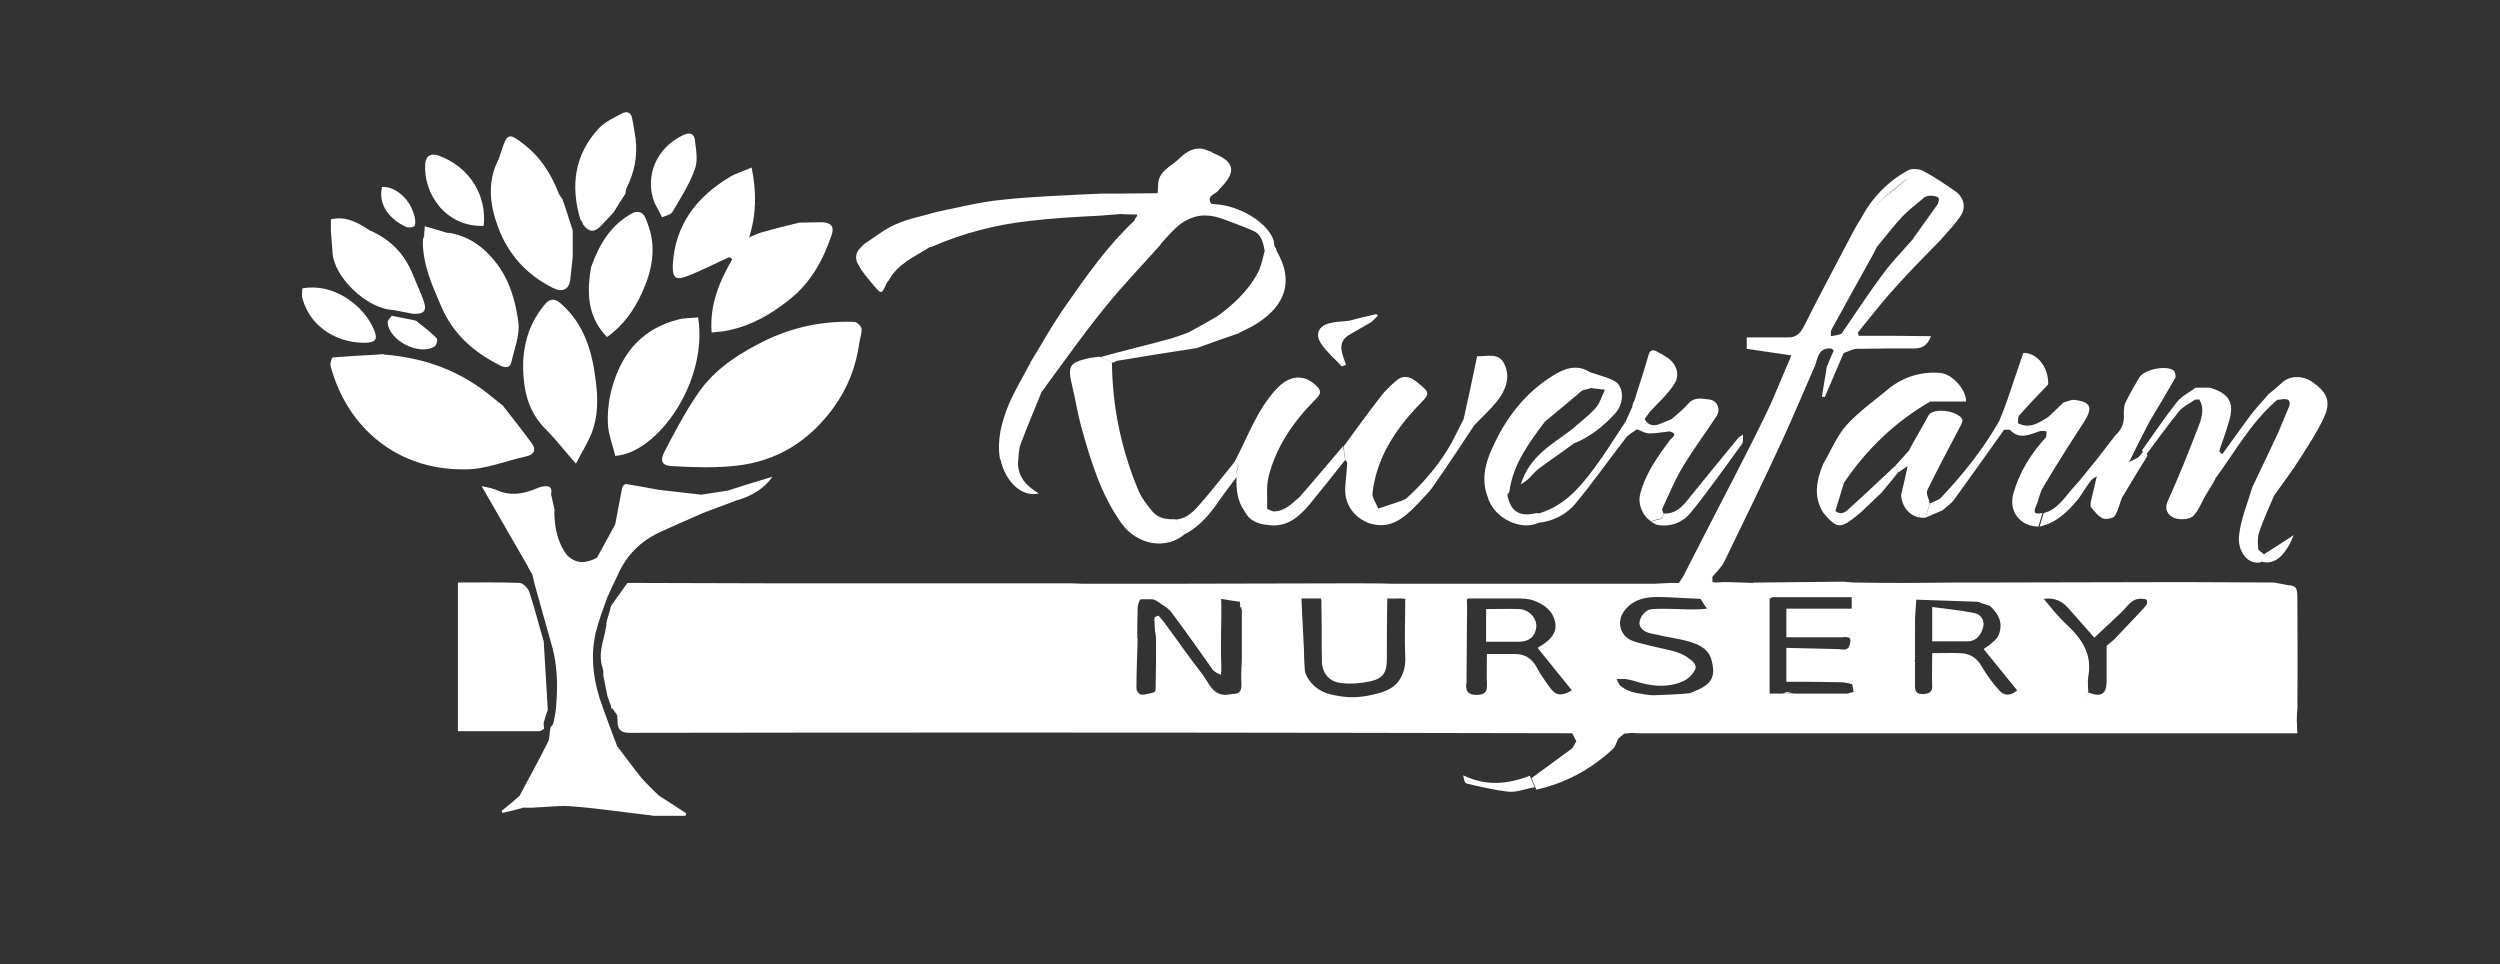
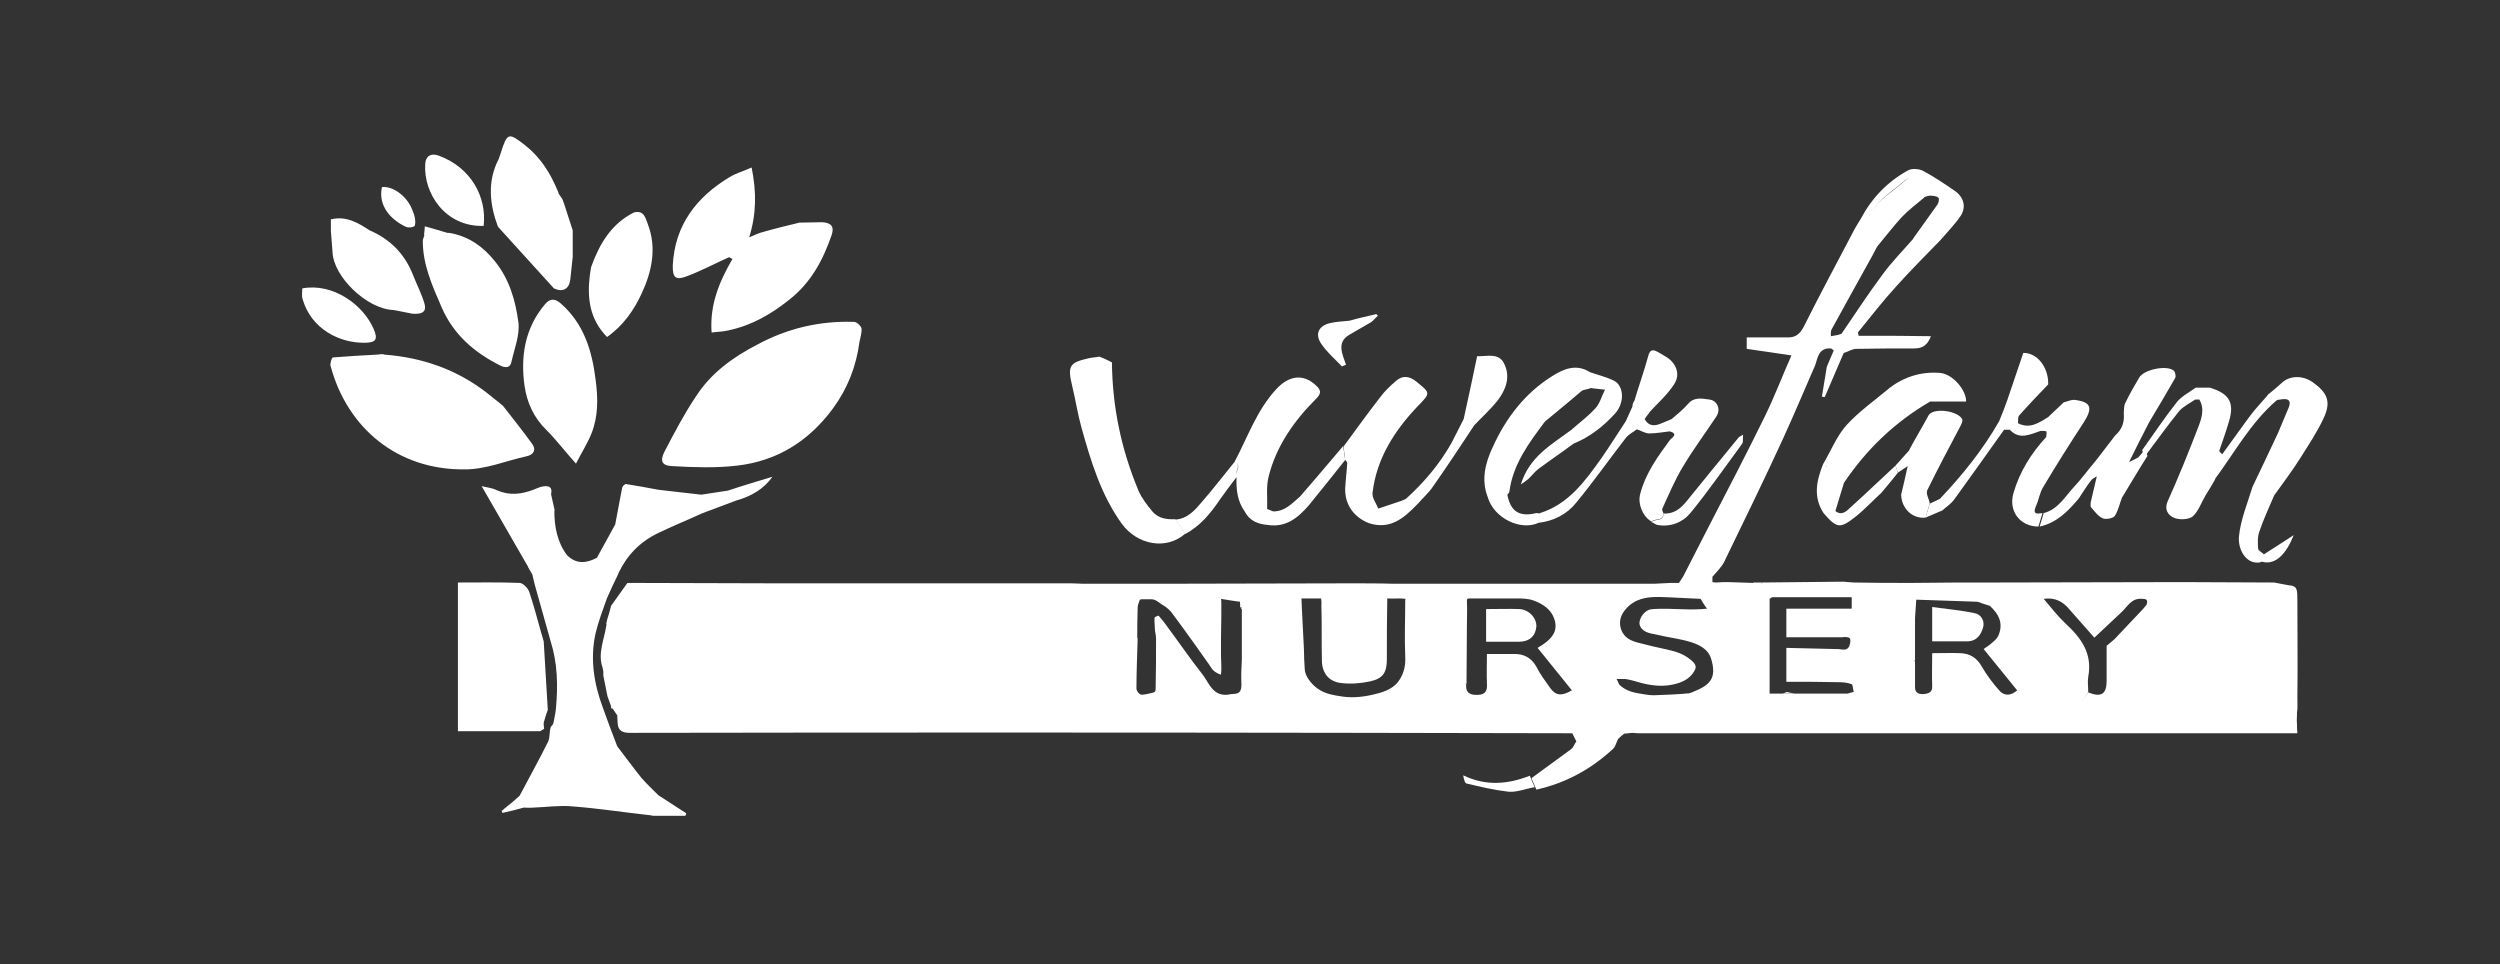
<svg xmlns="http://www.w3.org/2000/svg" id="Layer_1" x="0px" y="0px" viewBox="0 0 612 236" style="enable-background:new 0 0 612 236;" xml:space="preserve">
  <rect x="0" y="0" width="612" height="236" fill="#333333" stroke="none" />
  <style type="text/css">	.st0{fill:#FFFFFF;}</style>
  <polygon class="st0" points="275.7,153.9 274,168.1 276.1,168.1 277.8,154.4 " />
  <polygon class="st0" points="266.5,166.1 265.1,169.7 267.2,170.4 268.3,167.2 " />
  <path class="st0" d="M167.8,184.9" />
  <g>
    <path class="st0" d="M128.9,111.7c1.8-0.4,2.4-1.6,1.4-3c-2.3-3.2-4.8-6.3-7.2-9.4c-1.3-1.1-2.7-2.1-4-3.2  c-7.4-5.7-15.8-8.6-25.1-9.3l-0.2-0.1l-0.3,0c-0.1,0-0.1,0-0.2,0c0,0,0,0,0,0l-0.8,0.1c-3.7,0.2-7.4,0.4-11,0.7  c-0.3,0-0.7,1.4-0.6,2c4.1,15.4,16.5,25.5,32.6,25.4C118.8,115,123.8,112.8,128.9,111.7z" />
    <path class="st0" d="M137.4,74.4c-1.4-1.3-2.7-1.5-4,0.1c-4.9,5.8-6,12.7-5,19.9c0.6,4.2,2.3,7.9,5.4,10.9c2.4,2.4,4.5,5.2,7.2,8.2  c1.3-2.6,2.8-4.9,3.8-7.4c1.7-4.3,1.6-8.7,1-13.2C144.9,85.7,142.9,79.3,137.4,74.4z" />
-     <path class="st0" d="M170.9,77.7c-1.7,0.2-3.3,0.1-4.8,0.5c-8.4,2.1-13.4,7.6-15.9,15.5c-1,3.1-1.5,6.4-1.4,9.6  c0,2.8,1.2,5.5,1.8,8.3C161,110.9,173.4,93.4,170.9,77.7z" />
    <path class="st0" d="M108.1,75.2c2.9,6.7,8,11.1,14.4,14.3c1.2,0.6,2.4,0.6,2.7-0.9c0.7-3.2,2.1-6.6,1.7-9.7  c-0.7-5.3-2.2-10.6-5.8-15h0c-2.8-3.5-6.2-5.9-10.6-6.8c0,0,0,0,0,0c-0.3-0.1-0.7-0.1-1-0.1c-1.8-0.5-3.6-1.1-5.5-1.6  c-0.1,1-0.1,1.6-0.2,2.1c0,0,0,0,0.1,0c-0.1,0.5-0.4,1-0.4,1.5C103.5,64.8,105.8,69.9,108.1,75.2z" />
-     <path class="st0" d="M135.6,70.6c2.1,1,3.7,0.2,4-2.1c0.2-1.8,0.4-3.7,0.6-5.6c0-2.2,0-4.3,0-6.5c-0.7-2.2-1.4-4.3-2.1-6.5  c-0.1-0.3-0.3-0.7-0.4-1.1c-0.2-0.3-0.4-0.6-0.6-0.9c-0.1-0.2-0.3-0.4-0.4-0.6c0-0.1,0-0.3-0.1-0.4c0,0,0,0,0,0  c-1.8-4.4-4.2-8.3-8-11.3c-4.1-3.2-4.4-3.2-6,1.8l0,0c0,0,0,0,0,0c0,0,0,0,0,0c0,0,0,0,0,0c-0.2,0.5-0.3,1-0.5,1.5  c-2.9,5.5-2.2,11.3-0.2,16.6C124.3,62.2,129,67.4,135.6,70.6z" />
+     <path class="st0" d="M135.6,70.6c2.1,1,3.7,0.2,4-2.1c0.2-1.8,0.4-3.7,0.6-5.6c0-2.2,0-4.3,0-6.5c-0.7-2.2-1.4-4.3-2.1-6.5  c-0.1-0.3-0.3-0.7-0.4-1.1c-0.2-0.3-0.4-0.6-0.6-0.9c-0.1-0.2-0.3-0.4-0.4-0.6c0-0.1,0-0.3-0.1-0.4c0,0,0,0,0,0  c-1.8-4.4-4.2-8.3-8-11.3c-4.1-3.2-4.4-3.2-6,1.8l0,0c0,0,0,0,0,0c0,0,0,0,0,0c0,0,0,0,0,0c-0.2,0.5-0.3,1-0.5,1.5  c-2.9,5.5-2.2,11.3-0.2,16.6z" />
    <path class="st0" d="M266.5,87.7c-4.8,1.1-5.2,1.9-4,6.9c0.8,3.3,1.3,6.7,2.2,9.9c2.3,8.3,4.8,16.6,9.9,23.7  c3.9,5.3,11,6.5,15.6,2.4c-0.8-1.2-1.7-2.3-2.5-3.5c-2.1,0.1-4.2-0.2-5.6-1.9c-1.3-1.6-2.6-3.2-3.4-5.1c-4.2-10-6.4-20.5-6.5-31.4  c-1-0.5-2-1-3.1-1.4C268.2,87.5,267.3,87.5,266.5,87.7z" />
    <path class="st0" d="M168.2,67.6c3.5-1.3,6.8-3.1,10.2-4.6c0.2-0.1,0.6,0.3,0.9,0.4c-3.2,5.5-5.6,11.2-5.1,18  c1.5-0.2,2.8-0.2,4-0.5c5.8-1.2,10.6-4,15.1-7.6c5.3-4.2,8.2-9.7,10.3-15.8c0.7-2.1-0.2-3-2.4-3.1c-1.8,0-3.7,0.1-5.5,0.1  c-2.9,0.7-5.8,1.4-8.6,2.2c-1.3,0.3-2.5,0.9-3.7,1.4c1.8-5.8,1.8-11.1,0.6-17.1c-2,0.9-3.8,1.4-5.3,2.3c-8.2,4.9-13.5,11.8-14,21.6  C164.6,68,165.4,68.7,168.2,67.6z M179,60.7c0.2,0.1,0.4,0.1,0.6,0.2c0,0,0,0,0,0C179.4,60.8,179.2,60.8,179,60.7  c-0.1,0.3-0.1,0.6-0.2,0.8C178.9,61.2,179,61,179,60.7z" />
    <path class="st0" d="M144.7,65.4c-0.1,0.6-0.2,1.3-0.3,1.9c-0.7,5.6-0.1,10.8,4.2,15.2c4-2.8,6.6-6.6,8.5-10.7  c2.5-5.4,3.7-11.1,1.5-16.9c-0.6-1.5-0.9-3.5-3.4-2.9C149.6,54.8,146.7,59.8,144.7,65.4z" />
    <path class="st0" d="M329.3,112.6c0.2,0.2,0.5,0.5,0.5,0.7c-0.1,2.1-0.4,4.2-0.5,6.3c-0.1,4,2.2,7.1,5.9,8.5c0,0,0,0,0,0  c5.1,1.6,8.4-1.2,11.6-4.5l0.1-0.1c0,0,0,0,0,0c0.1-0.1,0.1-0.1,0.2-0.2l0.1-0.1l0,0c1.2-1.4,2.6-2.6,3.6-4.1c3.5-5,6.8-10,10.1-15  c1.9-2,3.9-3.8,5.6-5.9c2.1-2.7,3.3-5.8,1.8-9c-1.3-3-4.3-1.9-6.7-2c-1.1,5.4-2.2,10.4-3.3,15.4c-1,1.9-1.9,3.8-2.9,5.7  c-2.9,5.2-6.7,9.7-11.1,13.7l0,0c0,0,0,0,0,0c0,0-0.1,0-0.1,0.1l-0.2,0.1l0,0c-0.3,0.1-0.6,0.3-0.9,0.4c-1.9,0.6-3.8,1.3-5.7,1.9  c0,0,0,0,0,0c0,0,0,0,0,0c-0.5-1.3-1.6-2.7-1.4-3.9c1-8.4,5.4-15.2,11-21.1c3.2-3.3,3.3-3.2-0.3-6.1c-1.6-1.3-3.3-1.6-4.9-0.2  c-1.4,1.2-2.8,2.5-3.9,4c-3.1,4-6,8-9,12.1C329,110.3,329.2,111.5,329.3,112.6z" />
    <path class="st0" d="M312.4,95.3c-4.8,5.2-7,11.8-10.2,17.8c1.8,0.8,0.4,2.1,0.4,3.1c-0.1-1.1,1.3-2.3-0.4-3.1  c-2.7,3.3-5.2,6.6-8,9.8c-1.7,2-3.5,4.1-6.5,4.3c0.8,1.2,1.7,2.3,2.5,3.5c3.7-2,6.2-5.1,8.5-8.5c1.3-1.8,2.6-3.6,4-5.4c0,0,0,0,0,0  c-0.1,3,0.2,5.9,2,8.4c0,0,0,0,0,0c1.2,2.3,3.2,3.1,5.6,3.3c0,0,0,0,0,0c4.5,0.7,7.4-1.7,10.1-4.8l0,0c3-3.7,6-7.4,8.9-11.1  c-0.2-1.2-0.3-2.3-0.5-3.4c-3.5,4.1-7,8.3-10.6,12.4l0,0c-1.9,1.6-3.6,3.6-6.5,3.6l0,0c-0.5-0.2-1-0.4-1.5-0.6c0,0,0,0,0,0  c0.1-2.7-0.3-5.5,0.4-8.1c1.9-7.4,6.2-13.5,11.6-18.9c1.2-1.2,1.3-2,0-3.2C319.1,91.4,315.5,91.9,312.4,95.3z" />
    <path class="st0" d="M81.4,61.7c0.2,6,8.4,14,15,14.2c1.5,0.3,3.1,0.6,4.6,0.9c1.8,0.1,3.6-0.1,2.9-2.5c-0.7-2.4-1.9-4.7-2.8-7  c0,0,0,0,0,0c-2-5.1-5.5-8.7-10.6-10.9c0,0.2,0,0.4,0,0.5c0-0.2,0-0.4,0-0.5c-2.9-1.9-5.8-3.6-9.5-2.7c0,1,0,1.9,0,2.8c0,0,0,0,0,0  C81.1,58.2,81.3,60,81.4,61.7z" />
-     <path class="st0" d="M142.6,54.4c0,0.2,0.1,0.3,0.1,0.5c1.4,2,2.8,2.1,4.5,0.3c1-1.1,2-2.1,3-3.2c0-0.2,0-0.3-0.1-0.4  c0,0.1,0,0.3,0.1,0.4c1-1.6,1.9-3.1,2.9-4.6c0.1-0.5,0.1-1,0.3-1.4c1.9-3.8,2.7-7.8,2.2-12c0,0,0,0,0,0c-0.3-1.7-0.5-3.5-0.9-5.2  c-0.3-1.4-1.4-1.6-2.5-1c-1.9,1-4,2-5.5,3.5c-6.1,6.5-7.1,14.2-4.6,22.5C142.3,54.1,142.4,54.2,142.6,54.4z" />
    <path class="st0" d="M364.2,121.7C364.2,121.7,364.2,121.7,364.2,121.7c1.5,5.2,8.1,8.3,12.4,6.3c0.2-0.8,0.3-1.6,0.5-2.3  c-0.3,0-0.7-0.1-1-0.1c-4.1,1-6.3-0.3-7.1-4.5c0.2-0.3,0.5-0.5,0.5-0.8c0.9-6.7,4.8-11.9,8.7-17.1v0c3-2.5,6.1-5,9.1-7.6  c0,0,0,0,0,0c0.1,0,0.2,0,0.3-0.1c0,0,0,0,0,0c0.5-0.1,1.1-0.3,1.6-0.4c0.2-0.2,0.3-0.5,0.5-0.7c0,0,0,0,0,0  c-0.2,0.2-0.3,0.4-0.5,0.6c0.3,0,0.6,0,1,0.1c0,0,0,0,0,0c0.6,0.1,1.3,0.1,2.7,0.3c-0.9,1.8-1.3,3.5-2.4,4.6  c-1.7,1.9-3.9,3.5-5.8,5.2c-4.8,3.6-10.3,6.5-12.4,13.4c1-0.7,1.6-1.1,2.1-1.6c0.7-0.7,1.4-1.6,2.2-2.2c2.8-2.1,5.8-4.1,8.6-6.2  c4-1.6,7.4-4.3,10.2-7.4c2.4-2.7,2.1-6.8-0.3-8c-1.8-0.9-3.9-1.4-5.9-2.1c0,0,0,0,0,0c-3.3-2.1-6.4-0.8-9.1,0.9  c-6.8,4.2-11.5,10.4-14.7,17.5C363.5,113.5,362.6,117.6,364.2,121.7z" />
    <path class="st0" d="M553.7,137.5L553.7,137.5c3.5,1,6.1-2.2,7.8-6.5c-2.5,1.6-4.9,3.2-7.3,4.7l0,0c0,0,0,0,0,0  c-0.5-0.5-1.3-0.9-1.4-1.3c-0.1-1.4-0.2-3,0.3-4.3c1-3,2.4-5.9,3.6-8.8c0,0,0,0,0,0c2.2-3.1,4.5-6.1,6.5-9.3c2-3.2,4.1-6.3,5.7-9.8  c1.8-3.9,0.8-6.1-2.7-8.6c-2.5-1.8-5.8-1.7-7.7,0.2c-0.9,0.8-1.8,1.6-2.8,2.4c0,0-0.1,0.1-0.1,0.1c0,0-0.1,0-0.1,0.1c0,0,0,0-0.1,0  c0,0-0.1,0.1-0.1,0.1c0,0-0.1,0.1-0.1,0.1c-0.1,0.1-0.1,0.2-0.2,0.3c-1.4,1.6-2.9,3.2-4.1,4.8c-2.4,3.2-4.6,6.4-6.9,9.5  c-0.3-0.3-0.8-0.7-0.7-0.9c0.8-2.4,1.7-4.8,2.4-7.3c1.3-4.4,0-6.6-4.4-8l-0.3-0.1c0,0-0.4,0-0.4,0c-1,0-2,0-3.1,0  c-1.5,1.1-3.3,2-4.5,3.4c-3.1,3.9-5.8,8-8.6,11.9c0.2,0.5,0.4,1.1,0.6,1.6c2.8-3.7,5.5-7.5,8.4-11.1c1-1.2,2.7-2,4-2.9  c0.3,0,0.6,0,0.8,0l0.2,0c1.4,2.4,0.5,4.8-0.4,7.1c-2.3,6-4.7,11.9-7.3,17.7c-1,2.2,0.1,3.6,1.6,4.2c1.3,0.5,3.5,0.4,4.5-0.4  c1.4-1.3,2.1-3.4,3.1-5.1c0,0,0,0,0,0c0.8-1.3,1.6-2.6,2.4-4c0,0,0,0-0.1,0c4.8-6.5,8.7-13.7,15-19.2l0.3-0.2  c0.5-0.1,0.9-0.1,1.4-0.2v0c0,0,0,0,0.1,0c1.5-0.1,1.8,0.7,1.3,2c-0.9,2.1-1.7,4.1-2.6,6.2c-2.1,4.5-4.2,8.9-6.3,13.3c0,0,0,0,0,0  c-1.2,4-2.9,8-3.3,12.1c-0.3,3.2,1.7,6.8,5,6.4" />
    <path class="st0" d="M471.4,126.7c0.3-1.2,0.7-2.3,1-3.5c-0.2-1.1-1-2.4-0.6-3.2c2.5-5.1,5.2-10.2,7.9-15.3  c0.4-0.7,0.9-1.7,0.6-2.2c-1.4-2.1-7.2-2.7-8.2-0.8c-1.5,2.8-3.2,5.6-4.7,8.4c0.5,0.2,1,0.5,1.2,0.5c0,0,0,0,0,0  c-0.2-0.1-0.7-0.3-1.1-0.5c-1.2,1.3-2.3,2.6-3.5,3.9c0.2,0.6,0.4,1.1,0.6,1.7c0.8-0.5,1.6-1.1,2.4-1.6c-0.5,2.3-1,4.6-1.6,7  C465.5,124.6,468.3,127.1,471.4,126.7z" />
    <path class="st0" d="M118.4,55.3c0.8-7.1-3.1-14.3-11-17.2c-1.9-0.7-3.2,0.1-3.3,2C103.6,47.3,109,55.6,118.4,55.3z" />
-     <path class="st0" d="M162.1,53.2c0.8-0.4,2.1-0.6,2.5-1.3c2-3.4,4.2-6.8,5.5-10.5c0.8-2.1,0.3-4.8,0-7.1c-0.1-1.3-1-2.1-2.7-1.3  c-6.6,3-9.7,10-7.2,16.6C160.7,50.6,161.3,51.7,162.1,53.2z" />
    <path class="st0" d="M91.5,80.6C88.9,74.5,81.4,69.2,74,70.6c0,0.9-0.2,1.8,0.1,2.7c2.1,7.2,9,10.8,15.5,10.6  C92.1,83.8,92.5,83,91.5,80.6z" />
    <path class="st0" d="M361.6,87.3C361.6,87.3,361.6,87.3,361.6,87.3c0.1,0,0.1,0,0.2,0c0,0,0-0.1,0-0.1  C361.6,87.3,361.6,87.3,361.6,87.3z" />
    <path class="st0" d="M361.6,87.3C361.5,87.4,361.4,87.4,361.6,87.3L361.6,87.3z" />
    <path class="st0" d="M385.9,123c4.2-5.1,8-10.5,12.1-15.8c0.7-0.9,1.8-1.4,2.7-2.1c1,0.3,2,1,3,1c1.7,0,3.3-0.3,5-0.5v0  c2.4,0.6,0.4,1.7,0.1,2.1c-3,4.1-6,8.2-7.3,13.3c-0.6,2.4,0.6,5.4,2.8,6.7c0.8-0.9,3,0,2.9-2.1c-0.1-0.3-0.4-0.7-0.3-1  c1.6-3.5,3.1-7.1,5.1-10.4c2.5-4.2,5.5-8.2,8.2-12.3c1.1-1.7,0.2-3.9-1.8-4.1c-1.7-0.2-3.6-0.7-5.1,1c-1.2,1.4-2.7,2.6-4.1,3.8  c0,0,0,0,0,0c-0.8,0.3-1.6,0.7-2.4,1c-1.6,0.7-3.1,0.9-4.2-1c0.3-0.5,0.7-1,1.1-1.5c0,0,0,0,0,0l0.1-0.2c2-2.2,4.4-4.3,6-6.8  c1.7-2.5,0.5-5.4-2.2-6.9c-0.6-0.4-1.2-0.7-1.9-1.1c-1.1-0.6-1.8-0.5-2.2,1c-1,3.7-2.3,7.3-3.4,11c-0.1,0.2-0.2,0.3-0.3,0.5  c-0.1,0.3-0.2,0.7-0.2,1c0,0,0,0,0,0l0,0l-0.2,0.4l0,0c-0.5,1-0.9,2.1-1.4,3.1c0,0,0,0,0,0c-2,3-3.9,6.1-6,9.1  c-4,5.6-8,11.2-15,13.4c-0.2,0.8-0.3,1.6-0.5,2.4C380.3,127.6,383.6,125.9,385.9,123z" />
    <path class="st0" d="M556.7,142.6C556.7,142.6,556.7,142.6,556.7,142.6L556.7,142.6c-7.5,0-15-0.1-22.5-0.1  c-15.4,0-30.8,0.1-46.2,0.1c0,0,0,0,0,0c-6.7,0-13.4,0-20.1,0.1c0,0,0,0,0,0c-4.7,0-9.4,0-14.1-0.1c0,0,0,0,0,0  c-0.9-0.1-1.7-0.1-2.5-0.2c-0.2,0-0.3,0-0.5,0c-6.5,0.1-13,0.1-19.6,0.2c0.1,0.1,0.2,0.3,0.2,0.4h0c-0.1-0.1-0.2-0.3-0.2-0.4  c-0.5,0-1,0-1.5,0c-0.2,0-0.3,0-0.5,0c0.1,0,0.1,0,0.2,0c-0.1,0-0.2,0-0.3,0.1c-2-0.1-4-0.1-6-0.2c-1,0-2,0-3,0.1  c-0.3,0-0.6-0.1-0.9-0.1c-0.1,0.1-0.3,0-0.4,0l0.4,0c0-0.5,0-0.9,0-1.3c0,0,0,0,0,0c1-1.2,2.2-2.3,2.9-3.7  c4.8-9.9,9.6-19.7,14.2-29.7c2.8-6.1,5.4-12.3,8.1-18.5c0.6-1.9,0.9-4.2,3.8-4c0.2,0,0.4,0.3,0.7,0.5c-0.6,1.3-1.1,2.6-1.7,4  c-0.4,2.4-0.8,4.8-1.2,7.3c0.2,0,0.5,0.1,0.7,0.1c1.5-3.6,3.1-7.1,4.6-10.7l0.1-0.1c1-0.3,2-1,3.1-1c4.7-0.1,9.3-0.1,14-0.1  c1.7,0,3.2-0.4,4.2-3c-5.6-0.1-11-0.1-16.3-0.1c-0.2,0-0.3,0-0.5,0c-0.3,0-0.6,0-0.9,0c-0.1-0.3-0.1-0.6-0.2-0.8c0,0,0,0,0,0  c3.1-3.8,6.1-7.7,9.4-11.3c3.5-3.9,7.2-7.6,10.8-11.3c-2.1,0.8-4.1,1.6-6.2,2.4c0,0,0,0,0,0c2.1-0.8,4.1-1.6,6.2-2.4  c1.7-2,3.6-3.9,5-6c1.4-2.2,0.7-4.6-1.5-6.1c-2.5-1.7-5.1-3.5-7.8-4.9c-1-0.5-2.7-0.6-3.6-0.1c-5.1,2.8-8.9,6.8-11.6,11.9  c-0.5,0.8-1,1.6-1.5,2.5c0,0,0,0,0,0c-4.2,8-8.4,15.8-12.4,23.8c-0.9,1.7-1.8,2.6-3.6,2.7c0,0,0,0,0,0c-3.5,0-6.9,0-10.4,0  c0,1,0,1.8,0,2.8c3.7,0.5,7.3,1.1,10.9,1.6v0.1c-2.2,5-4.1,10-6.5,14.9c-4.4,9-9,17.8-13.6,26.7c-2.1,4.2-4.3,8.3-6.4,12.5  c0,0,0,0,0,0c-0.3,0.5-0.7,1-1,1.5c0,0,0,0,0,0c-0.5,0-1,0-1.5,0c-0.2,0-0.3,0-0.5,0c-1.3,0.1-2.7,0.1-4,0.2c0,0,0,0,0,0  c-0.5,0-1,0-1.5,0c-0.3,0-0.7,0-1,0c-0.3,0-0.7,0-1,0c-2.5,0-5,0-7.5,0c-7.4,0-14.7,0-22.1,0c-4,0-8,0-12,0c0,0,0,0,0,0  c-0.5,0-1,0-1.5,0c-0.8,0-1.7,0-2.5,0c-5,0-10,0-15.1,0c0,0,0,0,0,0c-2.7-0.1-7.4-0.1-10-0.1c-14.9,0-29.8,0.1-44.7,0.1  c0,0,0,0,0,0c-3,0-6,0-9,0h0c0,0,0,0,0,0c-0.5,0-1,0-1.5,0c-0.2,0-0.3,0-0.5,0c-3.3,0-6.7,0-10,0l-0.1,0c0,0,0.1,0,0.1,0  c-0.9,0-1.8-0.1-2.8-0.1c-24.1,0-48.3,0-72.4,0c-11.9,0-23.9-0.1-35.8-0.1c-0.2,0-0.3,0.1-0.5,0c-1.3,1.9-2.7,3.7-4,5.6  c-0.3,1.2-0.6,2.3-1,3.5c0,0,0,0,0,0l0,0c0,0,0,0,0,0c0,0,0,0.1,0,0.1l-0.2,0.8l0.1,0c0,0.2-0.1,0.4-0.1,0.6  c-0.5,3.3-2.1,6.6-0.9,10.1c0,0,0,0,0,0c0,0,0,0,0,0c0.1,0.3,0.1,0.6,0.2,1c0,0.3,0,0.6,0,1c0.3,1.7,0.7,3.3,1,5  c0.3,0.8,0.6,1.7,0.9,2.5c0,0.2,0,0.3,0,0.5c0.1,0,0.3,0,0.4,0.1l0,0c0,0,0,0,0,0c0.3,0.5,0.7,1,1.1,1.6c0,0,0.1,0,0.1-0.1l0,0  c0,0-0.1,0-0.1,0c0,0.7,0.1,1.3,0.1,2c0,0,0,0,0,0c0.1,2,1.3,2.4,3.1,2.4c59.5-0.1,119-0.1,178.5,0c17.4,0,34.8,0.1,52.1,0.1  c1,0,2,0,3-0.1c-1,0-2,0.1-3,0.1c0.3,0.7,0.7,1.3,1,2c-0.5,0.6-0.7,1.5-1.3,1.9c-3.2,2.4-6.5,4.7-9.7,7.1c0.4,0.9,0.8,1.8,1.2,2.8  c7.2-1.6,13.4-5,18.8-10c0.6-0.6,0.8-1.6,1.2-2.4c0.5-0.5,1-0.9,1.5-1.3c0,0,0,0,0,0c0.7-0.1,1.3-0.1,2-0.2c0,0,0,0,0,0  c0.4,0,0.8,0.1,1.3,0.1c50.8,0,101.5,0,152.3,0c3,0,6,0,9.2,0c-0.1-0.9-0.1-1.6-0.1-2.4c-0.1,0-0.1,0-0.2,0l0,0c0.1,0,0.2,0,0.2,0  c-0.1-0.9,0-1,0-2c0,0,0-0.6,0-0.6c0.2-1.2,0.1-2.3,0.1-3.5c0.1-7.8,0-15.7,0-23.6c0-3.1,0-3.8-1.7-4.1l0,0l-0.3,0 M450.8,84.8  C450.8,84.8,450.8,84.8,450.8,84.8c0.2,0,0.4,0,0.5,0C451.2,84.8,451,84.8,450.8,84.8z M457.8,52.5c2-3.8,5.7-5.8,8.7-8.5  c0.6-0.5,2-0.6,2.9-0.3c-0.9-0.3-2.3-0.2-2.8,0.3C463.6,46.8,459.8,48.7,457.8,52.5c-0.1,0.4-0.7,0.5-1.3,0.6  C457.1,53.1,457.6,52.9,457.8,52.5z M456.2,57.8L456.2,57.8c0,0.2,0,0.3,0,0.5C456.2,58.2,456.2,58,456.2,57.8z M448.4,80.6  c3.3-6,6.6-12,10-18.1c0.4-0.7,0.7-1.4,1.1-2.1c0,0,0,0,0,0c2-2.4,3.9-4.9,6-7.2c1.7-1.8,3.6-3.2,5.5-4.8c0,0,0,0,0-0.1  c0.5-0.2,1-0.4,1.5-0.4c0.7,0,1.6,0.1,2,0.5c0.3,0.2,0.1,1.3-0.3,1.8c-1.9,2.7-3.9,5.4-5.8,8.1c0,0,0,0,0,0.1c-2.6,3-5.4,5.8-7.7,9  c-3.5,4.7-6.6,9.5-9.9,14.3c-0.3,0.1-0.6,0.2-0.9,0.3c-0.5,0.1-1.1,0.2-1.7,0.3C448.2,81.8,448.1,81.1,448.4,80.6z M266.3,167.9  c-0.1,1.2-0.5,1.9-1,2.4C265.8,169.9,266.1,169.1,266.3,167.9c0-0.5,0.2-1,0.6-1.3C266.6,166.9,266.4,167.4,266.3,167.9z   M276.6,150.6C276.6,150.6,276.6,150.6,276.6,150.6C276.6,150.6,276.6,150.6,276.6,150.6c0-0.3,0-0.5,0-0.7  C276.6,150.1,276.6,150.3,276.6,150.6z M274.8,167.5C274.8,167.5,274.8,167.5,274.8,167.5c0.6-4.5,1.2-8.5,1.8-12.5  c0-0.1,0-0.2,0-0.3c0,0.1,0,0.2,0,0.3c0,0,0,0,0,0C276.1,159,275.5,163,274.8,167.5z M304,148.9c0-0.1-0.1-0.2-0.1-0.3  c-0.1,0.2-0.1,0.3,0,0.5c0,0,0,0,0.1,0c0,1.8,0,3.7,0,5.5c0,2.3,0,4.6,0,6.9c-0.1,2-0.2,3.9-0.1,5.9c0,0.7,0,1.6-0.6,2.1  c-0.5,0.4-1,0.3-1.6,0.4c-0.5,0-1.1,0.2-1.6,0.2c-0.9,0-1.8-0.2-2.6-0.8c-1.4-1.1-2.1-2.9-3.2-4.3c-3-3.8-5.8-7.9-8.7-11.8  c-0.6-0.9-1.3-1.7-2-2.5c-0.3,0.1-0.6,0.2-0.9,0.4c-0.2,0.1,0,2.3,0,2.6c0,0.9,0.3,1.7,0.3,2.6c0,4.1,0,8.2-0.1,12.3  c0,0.9-0.4,0.9-1.2,1.1c-0.7,0.1-1.8,0.5-2.5,0.3c-0.5-0.2-1-0.9-1-1.5c0-4.1,0.2-8.2,0.3-12.3c0,0,0,0-0.1,0c0-2.4,0-4.8,0.1-7.3  c0-0.5,0.1-1,0.3-1.4c0.2-0.7,0.2-0.8,0.9-0.8c0.7,0,1.5,0,2.2,0c0.9,0,1.7,0.7,2.4,1.2c0.9,0.5,1.7,1.1,2.4,1.9  c2,2.7,4,5.4,5.9,8.1c1,1.4,1.9,2.7,2.9,4.1c0.5,0.6,0.9,1.4,1.4,2c0.5,0.5,1.2,0.9,1.8,1.1c0.1,0,0.1,0.1,0.2,0  c0.2-1.5,0-3.1,0-4.5c0-1.5,0-3.1,0-4.6c0-0.8,0.2-9.4,0-9.4c1.7,0.3,3.1,0.5,4.5,0.7c0,0,0,0,0-0.1l0.1,0c0.1,0.5,0.1,1,0.1,1.5  C304,148.6,304.1,148.7,304,148.9C304.1,148.8,304.1,148.9,304,148.9z M344,147c0,4.6-0.2,9.2,0,13.7c0.1,1.9-0.2,3.7-1.2,5.4  c-1.3,2.3-3.6,3.2-6.1,3.8c-2.7,0.7-5.5,1-8.2,0.6c-2-0.3-3.9-0.6-5.6-1.7c-0.2-0.1-0.4-0.3-0.7-0.5c-1.2-0.9-2.8-2.9-2.8-4.5  c-0.1-1.6-0.2-3.2-0.2-4.9c-0.2-3.3-0.3-6.6-0.5-9.9c0-0.8-0.1-1.6-0.1-2.5c1.7,0,3,0,4.3,0l0.5,0c0.2,1,0,1.9,0.1,2.8  c0.1,4.1,0,8.3,0.1,12.4c0,3,1.7,5.2,4.7,5.5c2.3,0.3,4.8,0.1,7.1-0.4c3.2-0.7,4.1-2.2,4.1-5.4c0-5,0-9.9,0.1-14.9l0.2,0  c1.4,0.1,2.9-0.1,4.3,0.1C344,146.7,344,147,344,147z M379.4,168.3c-1.2-1.7-2.4-3.3-3.3-5.1c-1.3-2.3-3.2-3.2-5.7-3.1  c-2.1,0-4.1,0-6.4,0c0,2.6-0.1,4.9,0,7.2c0.1,1.6-0.2,2.7-2.1,2.8c-1.8,0.1-3.1-0.3-3-2.5c-0.1-0.1-0.1-0.3-0.2-0.4  c0.1,0.1,0.2,0.2,0.3,0.4c0-4.9,0.1-9.8,0.1-14.7c0-1.8,0.1-3.7,0-5.6c0-0.6,0-0.8,0.6-0.8c0.5,0,1,0,1.6,0c1.1,0,2.2,0,3.3,0  c2.2,0,4.3,0,6.5,0c1.5,0,2.9,0,4.3,0.5c1.7,0.6,3.4,1.6,4.4,3.1c0.9,1.4,1.4,3.3,0.6,4.9c-0.8,1.6-2.5,2.7-4,3.6  c2.8,3.5,5.6,6.9,8.4,10.4C382.2,170.5,380.8,170.3,379.4,168.3z M412.3,142.5c-0.4,0-0.8,0-1.3,0L412.3,142.5z M414.4,169.4  c-0.4,0.2-0.8,0.3-1.3,0.4c0,0,0,0,0-0.1c0,0.2-7.7,0.5-8.3,0.5c-1.3,0-2.6-0.3-3.9-0.5c-1.1-0.2-2.2-0.5-3.2-1.1  c-0.5-0.3-0.9-0.6-1.3-1c-0.1-0.1-0.6-1.4-0.7-1.4c1,0.1,1.7-0.1,2.7,0.1c1.6,0.3,3.1,0.9,4.7,1.2c1.6,0.3,3.3,0.5,5,0.3  c2.8-0.3,5.7-1.3,6.9-4c0.5-1.2-1-2.2-1.8-2.8c-1.1-0.8-2.2-1.2-3.5-1.6c-2.3-0.6-4.6-1-6.8-1.6c-1.9-0.5-4.2-0.8-5.4-2.5  c-0.7-0.9-1-2.1-0.9-3.3c0.1-1,0.6-2,1.3-2.8c0.8-1,1.8-1.7,2.9-2.2c2.3-1,4.8-0.9,7.3-0.8c2.7,0.1,5.5,0.3,8.2,0.4  c0.5,0.8,1,1.7,1.6,2.4c-4.3,0.5-8.9-0.2-13.2,0.1c-0.4,0-0.8,0.1-1.1,0.2c-0.7,0.3-1.3,0.9-1.7,1.5c-0.4,0.7-0.7,1.5-0.5,2.2  c0.2,0.7,0.7,1.2,1.4,1.6c0.6,0.3,1.3,0.5,2,0.6c1.8,0.4,3.6,0.8,5.4,1.1c3,0.6,7.4,1.4,8.6,4.7C420.4,166,418.7,167.7,414.4,169.4  z M452.8,169.9c0.2,0,0.4,0.1,0.5,0.1c0,0,0,0,0,0c0,0,0,0,0,0C453.2,170,453,169.9,452.8,169.9z M450.4,153.8  c0.3,0.7,0.6,1.4,0.9,2.1c0.8,0.2,2-0.3,1.6,1.6c-0.4,2-1.7,1.5-2.8,1.4c-4.3-0.1-8.5-0.2-12.8-0.3c0,2.8,0,5.5,0,8.3  c4.3,0,8.5,0,12.7,0.1c1.1,0,2.3,0.1,3.3,0.5c0.3,0.1,0.3,1.3,0.5,1.9c0,0,0,0,0,0c-0.5,0.1-1,0.2-1.5,0.4c0,0,0,0,0,0  c-3.7,0-7.3,0-11,0c-0.3,0-0.7,0-1,0c-0.3,0-0.6,0-1,0c-1,0-2,0-3.1,0c-1,0-2,0-3,0c-0.2,0.6-0.3,1.2-0.5,1.8l0,0  c0.2-0.6,0.3-1.2,0.5-1.7c0-7.8,0-15.5,0-23.3c0-0.2,0-0.4-0.1-0.6c-0.3-0.4-0.5-0.9-0.8-1.3h0c0.3,0.4,0.5,0.9,0.8,1.3  c0,0,0,0,0,0c0,0.2,0,0.4,0.1,0.6c0.2-0.1,0.4-0.3,0.6-0.4c0,0,0,0,0,0c5.8,0,11.5,0,17.3,0c0.4,0,1,0,1.4,0c0.3,0,0.5,0,0.8,0  c0,0,0-0.1,0-0.1l0,0c0,0.8,0,2,0,2.8 M453.3,149c-5.3,0-10.6,0-16,0c0,2.5,0,4.7,0,7c4.7,0,9.3,0,14,0 M489.4,169  c-1.6-1.8-3.1-3.8-4.3-5.9c-1.2-2.1-2.9-3.1-5.1-3.2c-2.2-0.1-4.5,0-7,0c0,2.8-0.1,5.4,0,8c0.1,1.6-0.9,1.9-2.1,2  c-1.5,0.1-2.2-0.5-2.1-2c0-2,0-4,0-5.9c0,0,0-0.1-0.1-0.1c0-0.1,0-0.2,0-0.3c0,0-0.1,0.1-0.1,0.1c0,0,0,0,0,0c0,0,0.1-0.1,0.2-0.1  c0-0.5,0-1,0-1.5c0-0.3,0-0.6,0-1c0-0.8,0-1.7,0-2.5c0-0.5,0-1,0-1.4c0-0.3,0-0.7,0-1c0,0,0,0,0,0c0-0.2,0-0.3,0-0.4  c0,0-0.1,0.1-0.2,0.1c0,0,0,0,0,0c0,0,0.1-0.1,0.2-0.1c0-0.5,0-1,0-1.5c0-0.3,0-0.6,0-1c0.1-1.5,0.2-3,0.3-4.5c0,0,0,0,0,0  c4.9,0.2,9.8,0.3,14.7,0.5c0.5,0,0.9,0.2,1.4,0.4c0,0,0,0,0,0c0.6,0.2,1.3,0.4,1.9,0.6c0,0,0,0,0,0c2.2,2,3.4,4.3,2.1,7.3  c-0.3,0.7-1,1.3-1.6,1.8c-0.6,0.6-1.4,1-2,1.5c2.8,3.5,5.5,6.7,8.2,10.1C492.2,170.4,490.6,170.4,489.4,169z M518.4,172.3  c-2-2.5-0.8-5.7-1.1-8.6C517.6,166.6,516.4,169.8,518.4,172.3L518.4,172.3z M525.5,148C525.5,148,525.5,148,525.5,148  c-0.1,0.2-0.3,0.3-0.4,0.5c-0.2,0.2-0.3,0.4-0.5,0.6c-2.3,2.5-4.7,4.9-7,7.4c-0.1,2.2-0.8,4.5-0.3,6.6c-0.4-2.1,0.2-4.4,0.3-6.6  c-0.6,0.5-1.3,1.1-1.9,1.6c0,2.9,0,5.7,0,8.6c0,3.2-1.3,4.1-4.5,2.8c-0.4,0.9-1.4,1.6-1.8,2.5c0.4-0.9,1.4-1.6,1.8-2.6  c0-1.2-0.2-2.5,0-3.7c1.1-5.8-1.8-9.6-5.7-13.2c-1.9-1.8-3.5-3.9-5.2-5.9c2.7-0.4,4.7,0.6,6.4,2.7c2,2.3,4,4.5,6,6.8  c2.2-2,4.3-4.1,6.5-6.1c1.6-1.4,2.5-3.7,5.3-3.4C525.6,146.6,525.8,147,525.5,148z M527.1,147.1c0.3-0.9,0.7-1.4,1.3-1.7l0,0  C527.8,145.7,527.4,146.2,527.1,147.1z M555.8,175.1L555.8,175.1c0-0.4,0-0.7,0-1.1c0,0,0,0,0,0l0-0.1c0,0,0,0,0,0l0,0.1  C555.8,174.3,555.8,174.7,555.8,175.1z" />
    <path class="st0" d="M413.8,125.6c4.5-5.5,8.5-11.3,12.7-17c0.3-0.5,0.1-1.3,0.2-2.2c-0.6,0.4-0.9,0.5-1,0.6  c-4.3,5.2-8.6,10.5-12.9,15.8c-1.4,1.7-3.1,3.1-5.6,2.9c0.1,2.1-2.1,1.2-2.9,2.1c0.5,0.2,0.9,0.6,1.4,0.7  C408.9,129.1,411.9,127.9,413.8,125.6z" />
-     <path class="st0" d="M101.4,78.4c-1.8-0.4-3.7-0.7-5.5-1.1c-0.3,0.5-1,1-1,1.6c0.2,4.4,7.7,8.3,11.5,5.9c0.5-0.3,0.8-1.8,0.5-2  c-1.4-1.4-3-2.7-4.6-3.9C102.1,78.6,101.8,78.5,101.4,78.4z" />
    <path class="st0" d="M475,91.3c-4.6-0.4-8.8,0.9-12.5,3.7c0,0,0,0,0,0l-0.2,0.2c0,0,0,0,0,0c0,0,0,0,0,0l0,0c0,0,0,0,0,0  c-3.5,2.9-7.3,5.6-10.3,8.9c-2.4,2.7-3.8,6.3-5.7,9.5c-1.6,4-2.5,8,0.1,12c0,0,0,0,0,0c3.2,3.7,4,3.9,7.7,1c2.3-1.8,4.3-4,6.5-6  c1.3-1.6,2.7-3.2,4-4.9c-0.2-0.6-0.4-1.1-0.6-1.7c-3.7,3.4-7.3,6.9-11.1,10.3c-0.9,0.9-2.1,2-3.6,0.8c0.7-2.3,1.4-4.6,2.1-6.9  c0,0,0,0,0,0c5.5-8.2,12.5-14.9,21.1-19.9l0.8,0l0,0c2.7,0,5.3,0,8,0C481.4,95.6,478.1,91.6,475,91.3z M447.2,114.3  c-0.1-0.1-0.2-0.3-0.4-0.3C447,114,447.2,114.1,447.2,114.3c0.7,2,1.9,3.4,4.1,3.9C449.1,117.7,447.9,116.2,447.2,114.3z" />
    <path class="st0" d="M185.3,84.4c-6,3.1-11.3,7-14.9,12.6c-2.9,4.3-5.3,8.9-7.7,13.5c-1.2,2.3-0.7,3.5,1.8,3.6  c5.2,0.3,10.6,0.5,15.8-0.1c9.9-1.1,17.7-6,23.6-14c3.6-4.9,5.7-10.3,6.5-16.3c0.2-1.1,0.6-2.2,0.5-3.3c-0.1-0.6-1.2-1.6-1.8-1.6  C200.6,78.5,192.7,80.4,185.3,84.4C185.3,84.4,185.3,84.4,185.3,84.4z" />
    <path class="st0" d="M99.3,55.5c0.6,0.3,1.6,0.2,2.1-0.1c0.3-0.2,0.3-1.2,0.2-1.8c-0.1-0.8-0.4-1.6-0.7-2.3  c-1.3-3.3-4.7-5.8-7.4-5.5C92.5,50.4,95.7,53.8,99.3,55.5z" />
    <path class="st0" d="M328.5,89.7c0.3-0.1,0.6-0.3,1-0.4c-0.9-2.7-2.4-5.5,0.9-7.4c1.7-1,3.5-2,5.2-3c0.6-0.4,1.1-1.1,1.7-1.6  c-0.1-0.1-0.2-0.3-0.4-0.4c-2.2,0.5-4.4,1-6.5,1.6c0,0,0,0,0,0c-1.6,0.2-3.2,0.2-4.8,0.6c-2.7,0.6-3.8,2.6-2.2,5  C324.7,86.1,326.7,87.8,328.5,89.7z" />
    <path class="st0" d="M521.2,113.1L521.2,113.1C521.1,113.1,521.1,113.1,521.2,113.1c1.6-3.3,3.3-6.6,5-9.9c2.1-3.5,4.2-7,6.3-10.7  c0.2-0.4,0-1.5-0.4-1.8c-1.8-1.4-7.3-0.2-8.4,1.7c-1.2,2-2.4,4.1-3.4,6.2c-0.4,0.7-0.3,1.6-0.4,2.4l0,0.2c0.2,2.1-0.4,3.9-2.1,5.4  c0,0,0,0,0,0c0,0,0,0,0,0c0,0,0,0,0,0c0,0,0,0,0,0c-1.4,1.9-2.9,3.7-4.3,5.6l0,0l-0.8,1l0,0c-1.7,2-3.2,4.1-5,6  c-2.2,2.4-3.9,5.5-7.4,6.4c-0.3,1.1-0.7,2.2-1,3.3c4.2-0.9,7-3.8,9.6-6.9c1-1.5,1.9-3,3-4.4c0.3-0.4,0.8-0.6,1.2-0.9l0,0l0.2-0.1  c-0.5,2.1-1,4.3-1.5,6.4c0,0.4-0.1,1,0.1,1.2c0.9,1,1.7,2.2,2.9,2.7c0.7,0.3,2.5,0,2.9-0.6c0.9-1.4,1.2-3.1,1.8-4.6l0.1-0.1  c0,0,0,0,0,0c2-3.3,4-6.7,6.1-10c-0.2-0.5-0.4-1-0.6-1.6c-0.6,0.7-1.1,1.4-1.7,2C522.5,112.5,521.8,112.8,521.2,113.1z" />
    <path class="st0" d="M133.2,178.4c-0.1-0.5-0.1-1-0.1-1.5l0,0c0.3-1,0.6-2.1,1-3.1c0,0,0,0,0,0c-0.3-5.6-0.7-11.2-1-16.8  c-1.2-4-2.2-8.1-3.5-12c-0.3-1-1.6-2.3-2.4-2.3c-5-0.2-10-0.1-15.1-0.1c0,10.2,0,20.3,0,30.3h0v3.6c0,0,0,0,0,0c0,0.8,0,1.6,0,2.5  c6.9,0,13.5,0,20.1,0C132.5,178.9,132.8,178.6,133.2,178.4z" />
    <path class="st0" d="M358.2,189.8c0.1,0.7,0.3,1.8,0.8,2c3.4,0.8,6.7,1.6,10.2,2c1.9,0.2,4-0.6,5.9-1c0.2,0,0.4,0,0.6-0.1h0  c-0.4-0.9-0.8-1.8-1.2-2.8C369.1,192,363.8,192.5,358.2,189.8z" />
-     <path class="st0" d="M213.9,69.9c1.9,2.2,1.9,2.2,3.1-0.5c0.1-0.3,0.4-0.5,0.6-0.8c2.2-4.1,6.4-5.8,10-8.1c0.2,0,0.3,0,0.5-0.1  c7.6-3.3,15.6-5.4,23.8-6.3c5.7-0.7,11.5-1,17.3-1.3c0,0,0,0,0,0c0.1,0,5.1-0.4,5.1-0.4l0-0.1c0,0,0,0,0,0.1c1.3,0.1,2.7,0.1,4,0.1  c0.1,0.1,0.1,0.3,0,0.5c-0.2,0.2-0.3,0.3-0.4,0.5l-0.2,0.5c-6.6,6.2-11.7,13.5-16.8,20.8c-3.2,4.5-5.8,9.3-8.7,14  c0.2,0.7,0.9,1.6,0.7,2.2c-0.8,1.8-0.6,3.1,0.5,4c-1.1-1-1.3-2.2-0.5-4c0.2-0.5-0.4-1.4-0.7-2.1c-1.8,3.4-3.8,6.7-5.3,10.2  c-1.7,4.2-2.9,8.6-2.1,13.3c0,0,0,0,0.1,0c1.2,5.5,5.2,9.4,9.4,8.4c-3-1.8-5.1-4-5.1-7.5c0,0,0,0,0,0c0.2-1.6,0.1-3.3,0.7-4.7  c1.6-4.3,3.4-8.5,5.1-12.7c0,0,0,0,0,0c0.5-0.6,1-1.3,1.4-1.9c4.6-6.2,9-12.5,13.9-18.5c4.3-5.4,9.1-10.3,13.7-15.5c0,0,0,0,0,0  c0.2-0.3,0.4-0.6,0.7-0.9c1.6-1.8,3.3-3.7,5.2-4.9l1-0.5c1.7-0.8,3.5-1.2,5.8-0.8l0,0l0.6,0.1c0.6,0.2,1.2,0.3,1.8,0.5  c2.6,1,5.2,1.9,7.7,3c2.1,0.9,2.4,3,2.8,4.9c-0.5,1.8-0.8,3.7-1.7,5.4c-2.4,4.5-6.1,7.9-10.3,10.9l-0.1,0c0,0,0,0,0,0  c-2.2,1.3-4.4,2.5-6.6,3.7c0,0,0,0,0,0c-1.4,0.5-2.7,1-4,1.4c-5.8,1.6-11.7,3-17.5,4.6c1,0.5,2,1,3.1,1.4c0.4-0.2,0.7-0.4,1.1-0.5  c6.5-1.1,12.9-2.1,19.4-3.1c0,0,0,0,0,0c3.3-1.2,6.6-2.4,9.9-3.5l0.1,0l0.2-0.1c0.1,0,0.1,0,0.2-0.1c0,0,0,0-0.1,0l0,0c0,0,0,0,0,0  c1.6-0.8,3.2-1.5,4.7-2.5c6.5-4.3,8.9-10.1,4.5-17.6c0,0,0,0,0,0c0-0.2-0.1-0.3-0.1-0.5c-0.1-0.2-0.3-0.4-0.4-0.6  c-0.1-0.5-0.1-1-0.2-1.4c-1.4-4.4-8.4-8.6-14.3-8.9l0,0l-0.8-0.1c-0.1,0-0.2,0-0.2,0c0,0,0,0,0,0l0,0c-1.4-2.2,1.4-2.3,1.9-3.5l0,0  c4.1-4,4.3-6.7-1.4-8.9c-0.2-0.1-0.3-0.2-0.5-0.4c-0.2,0-0.3,0-0.5-0.1c0,0,0,0,0,0c-3-1.5-5.4-0.1-7.4,1.9c-2,1.9-5.1,3-5.1,6.5  l0,0c0,0.6-0.1,1.3-0.1,1.9c-3.3,0-6.6,0.1-10,0.1l0,0l-0.4,0c-1,0-2.1,0-3.1,0c0,0,0,0,0,0l0,0l-2.8,0.1c0,0,0,0,0,0  c-7.2,0.4-14.5,0.6-21.7,1.4c-5.4,0.5-10.8,1.9-16.2,3c0,0,0,0,0,0c-3.3,1-6.8,1.6-9.9,3c-2.8,1.2-5.2,3.2-7.7,4.8  c0.1,0.2,0.2,0.5,0.3,0.7c0,0,0,0,0,0c-0.1-0.2-0.2-0.4-0.3-0.7c-0.2,0.2-0.4,0.4-0.7,0.7c0,0,0,0,0,0l-0.1,0.1  c-1.4,1.3-1.6,2.9-0.6,4.4C211.1,66.7,212.6,68.3,213.9,69.9z M286.1,54.9L286.1,54.9c-0.3,0.3-0.5,0.5-0.7,0.8h0  C285.6,55.4,285.8,55.1,286.1,54.9z M251.2,51.4C251.2,51.4,251.2,51.4,251.2,51.4c-0.1,0-0.1,0.1-0.2,0.1  C251,51.4,251.1,51.4,251.2,51.4z" />
    <path class="st0" d="M472.4,123.3c-0.3,1.1-0.7,2.3-1,3.4c1.2-0.5,2.3-1,3.5-1.5c0,0,0,0,0,0c0.2-0.1,0.3-0.1,0.5-0.2  c0.2-0.1,0.3-0.2,0.5-0.4c0.8-0.7,1.7-1.3,2.4-2.2c4.1-5.7,8.2-11.4,12.3-17.2c0,0,0,0,0,0c0.5,0,1,0,1.4,0c0,0,0,0,0,0  c2.4,2.6,5,1.1,7.5,0.3c0.3,0,0.7,0,1,0c0.1,0,0.3,0.1,0.4,0.1l0,0l0.1,0c0,0,0,0,0,0c0,0.4,0,0.9-0.1,1.4c0,0,0,0,0,0  c-3.7,4-6.5,8.5-8,13.7c-1.3,4.4,1.6,8.2,6.1,8.2c0.3-1.1,0.7-2.2,1-3.3c-1.3,0.2-2.5,0.4-1.6-1.7c0.7-1.5,0.9-3.3,1.8-4.7  c3.2-5.4,6.5-10.6,9.9-15.8c2.3-3.6,1.8-5-2.2-5.5c-0.9-0.1-1.8,0.4-2.7,0.6c-1.2,1.1-2.3,2.2-3.5,3.3l0,0l-0.3,0.3  c-2.3,1.4-4.5,3-7.4,1.5c0.1-0.6-0.1-1.5,0.3-1.9c2.3-2.6,4.7-5.1,7.1-7.6c0.1-4.3-2.8-7.8-6.1-7.7c-1.3,3.9-2.6,7.7-3.9,11.5  c-0.6,1.7-1.3,3.5-2,5.2c-4,7-9,13.2-14.5,19C474.1,122.5,473.3,122.9,472.4,123.3z" />
    <path class="st0" d="M483.4,150.1c-3.3-0.7-6.8-1-10.4-1.5c0,3.1,0,5.6,0,8.4c3,0,5.9,0,8.8,0c2.1-0.1,3.1-1.6,3.6-3.2  C486,152.1,485,150.4,483.4,150.1z" />
    <path class="st0" d="M436.3,169.8c1,0,2,0,3.1,0c-0.7-0.1-1.4-0.3-2-0.4C437,169.6,436.6,169.7,436.3,169.8z" />
    <path class="st0" d="M371.9,149.1c-2.5-0.1-5.1,0-8.1,0c0,2.8,0,5.2,0,8c2.5,0,5.2,0,8,0c2.6,0,4.1-1.4,4.3-3.7  C376.2,151.3,374.3,149.2,371.9,149.1z" />
    <path class="st0" d="M161.2,194.7c-1.4-1.4-2.9-2.8-4.2-4.3c-2-2.5-3.9-5.1-5.9-7.7c0,0,0,0,0,0l0,0c-1.2-3.1-2.4-6.3-3.5-9.4  c-2.2-5.9-3.2-12-1.8-18.3c0.7-2.9,1.8-5.8,2.8-8.6c0.9-2,1.8-4,2.8-6c0,0,0,0,0-0.1c2.1-4.4,5.3-7.7,9.7-9.8  c3.5-1.7,7.2-3.2,10.7-4.8l1.3-0.5l0,0c2.4-0.9,4.8-1.8,7.2-2.7c0,0,0,0,0,0c3.6-1,6.7-2.8,8.8-5.8c-3.6,1.1-7.3,2.2-10.9,3.4  c0,0,0,0,0,0c-2,0.3-4,0.6-5.9,0.9l-0.6,0.1c-3.5-0.4-7-0.8-10.5-1.2c0,0,0,0,0,0c-2.7-0.5-5.3-1-7.9-1.4c-0.3-0.1-0.9,0.5-1,0.9  c-0.6,3-1.1,6-1.7,9c0,0,0,0,0,0c-1.5,2.7-2.9,5.3-4.4,8l0,0.1c-2.6,1.4-5.1,1.7-7.4-0.6c0,0,0,0,0,0l0,0c-2.4-3.2-3.1-7-3.1-10.9  c0,0,0,0,0.1,0c-0.3-1.3-0.6-2.7-0.9-4l0,0c0,0,0,0,0,0c0.4-1.8-0.5-2.2-2.1-1.9c-0.7,0.1-1.4,0.5-2,0.7c-3.1,1.2-6,1.6-9.2,0.2  c-1.2-0.6-2.6-0.7-3.7-1c3.8,6.6,7.6,13.2,11.4,19.8l0,0.1l1,1.7c0.2,0.8,0.4,1.6,0.6,2.5c0,0,0,0,0,0l0,0c0,0,0,0,0,0  c1.3,4.7,2.6,9.3,3.9,13.9c1.7,5.4,1.8,10.8,1.3,16.4c-0.1,1.2-0.4,2.3-0.6,3.5c0,0,0,0,0,0c-0.1,0.2-0.1,0.3-0.2,0.5  c-0.2,0.2-0.3,0.4-0.5,0.6c0,0.1,0,0.3-0.1,0.4c-0.2,1-0.1,2.2-0.5,3.1c-2.2,4.5-4.7,8.9-7,13.3c0,0,0,0,0,0l0,0  c-1.4,1.3-2.9,2.5-4.4,3.7c0.1,0.2,0.1,0.3,0.2,0.5c1.8-0.4,3.5-0.8,5.2-1.3l0.1,0c0.7,0,1.5,0.1,2.2,0c3.2-0.1,6.5-0.6,9.6-0.3  c6.5,0.5,12.9,1.5,19.3,2.2l0,0l0.4,0.1l1.4,0l0,0c2.2,0,4.4,0,6.6,0c0.1-0.2,0.1-0.4,0.2-0.6c-1.9-1.2-3.8-2.5-5.7-3.7  L161.2,194.7z" />
  </g>
</svg>